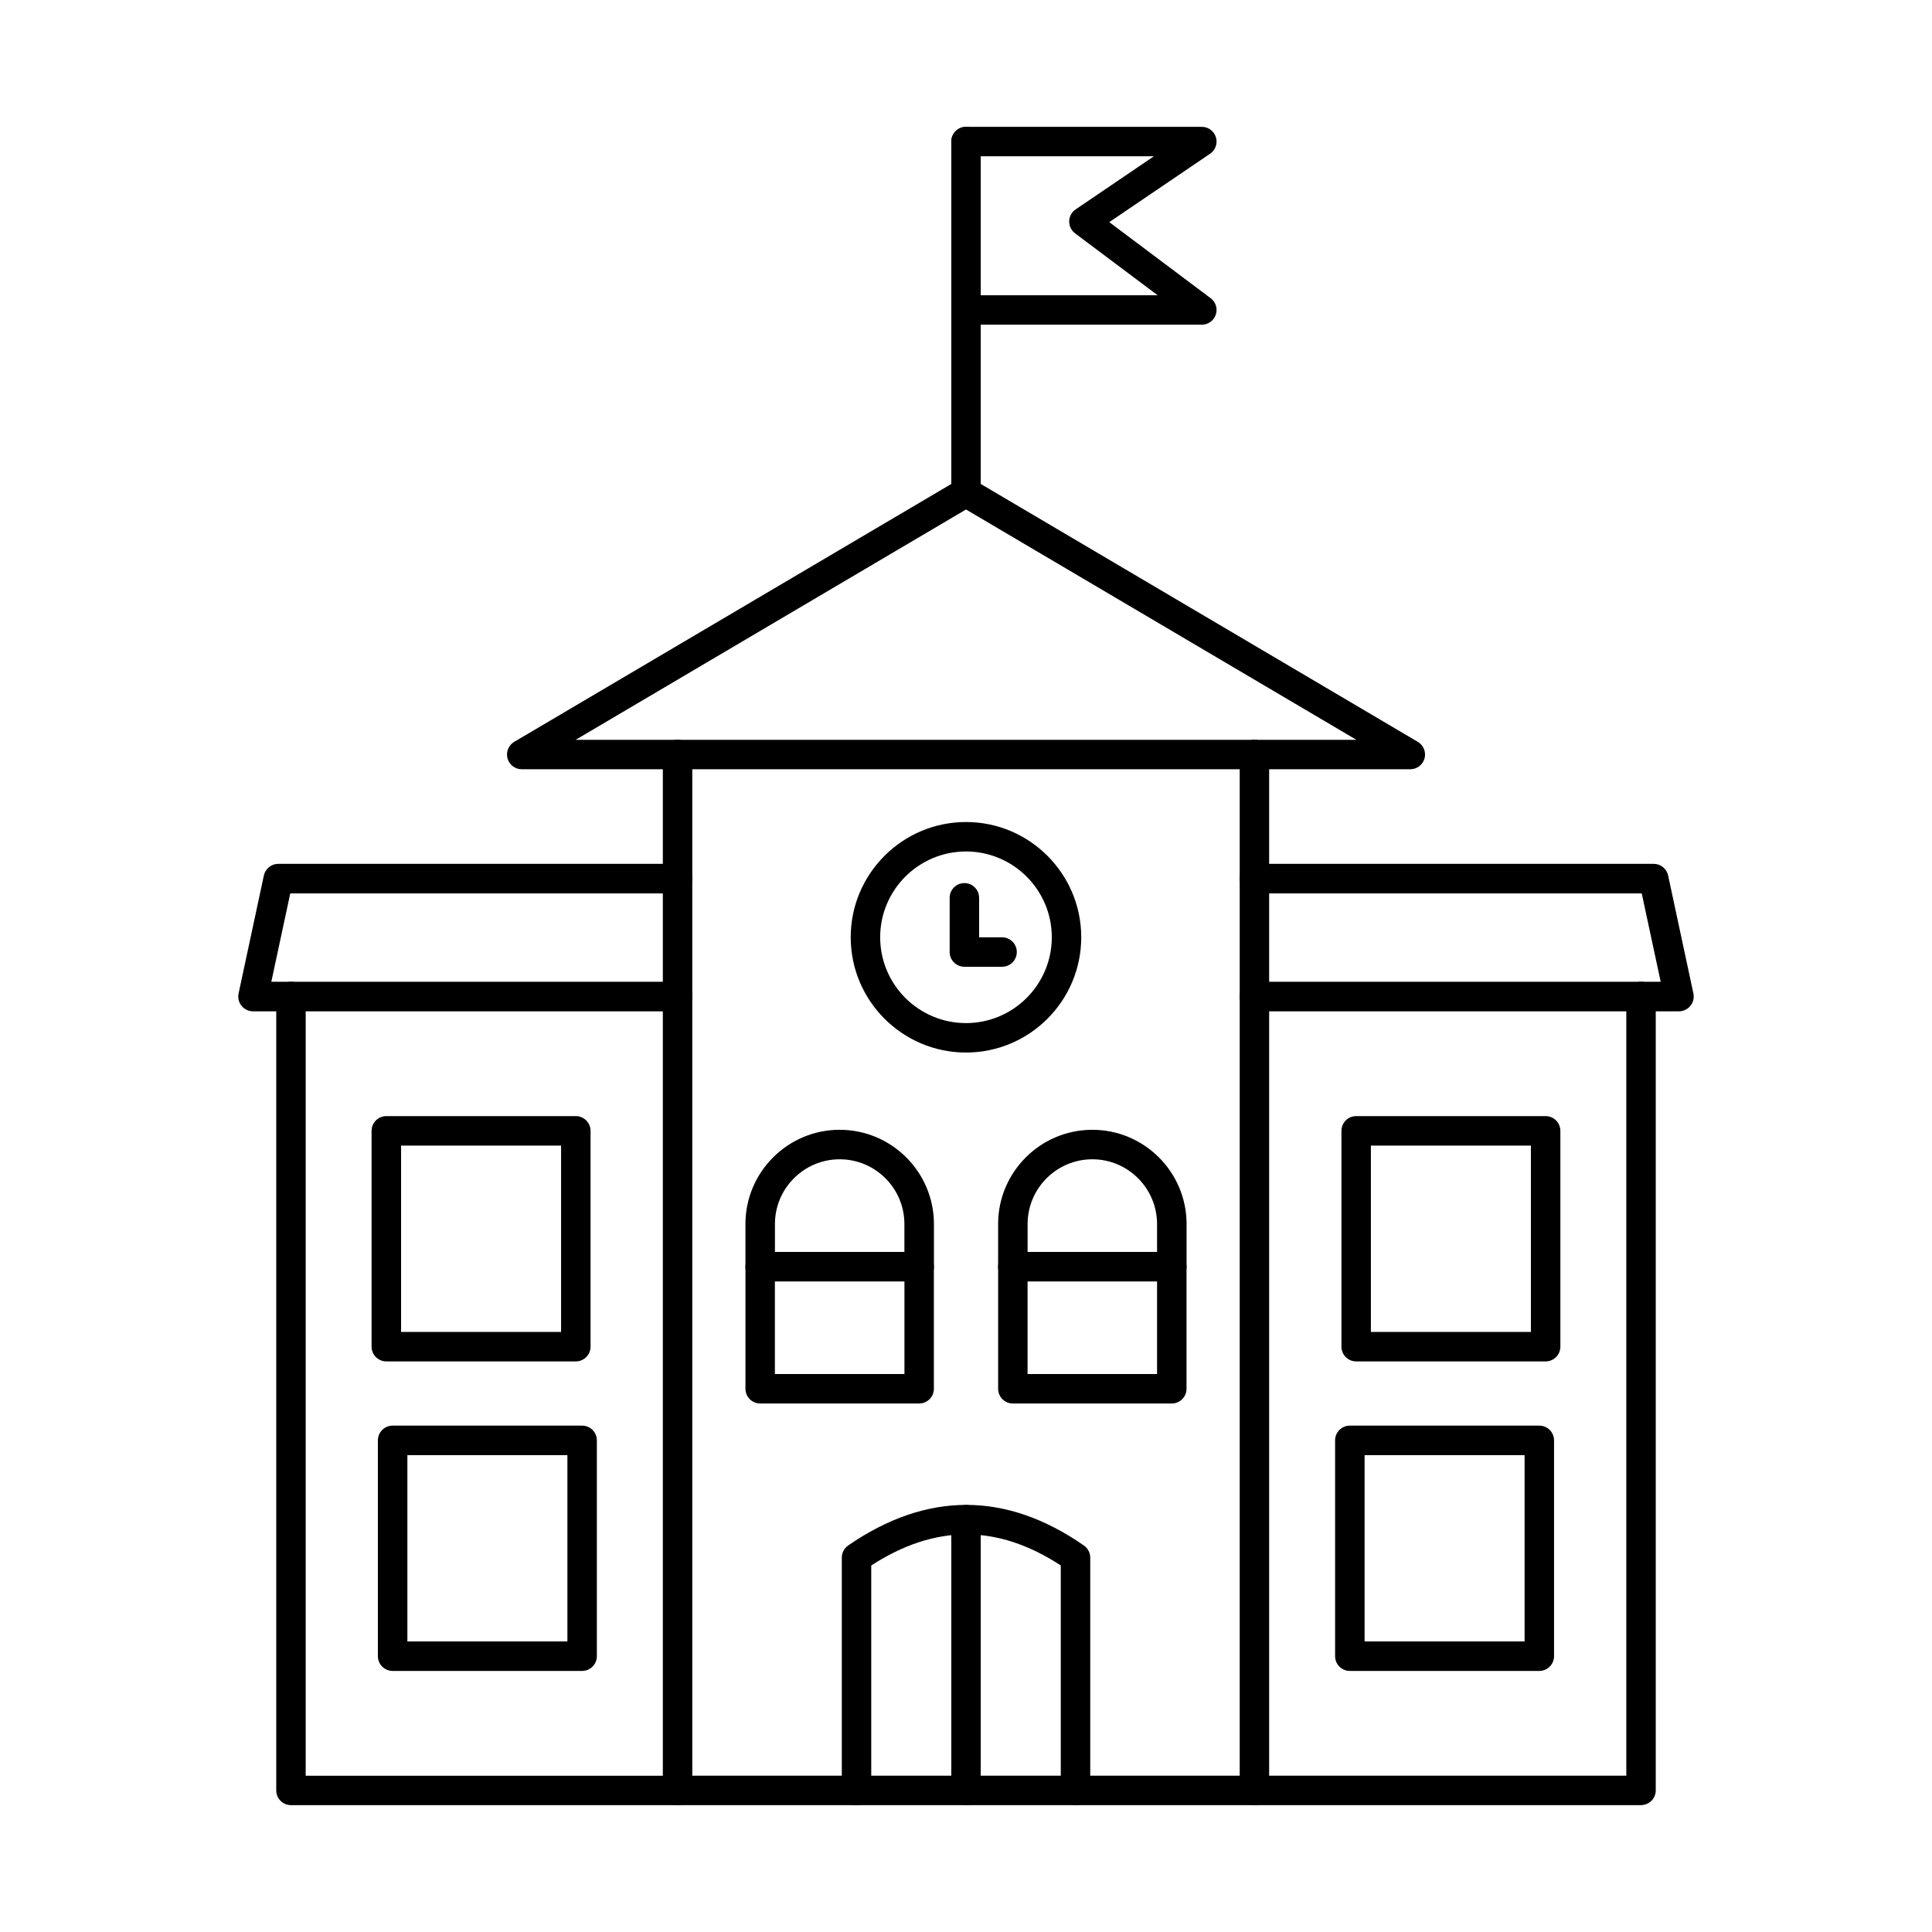
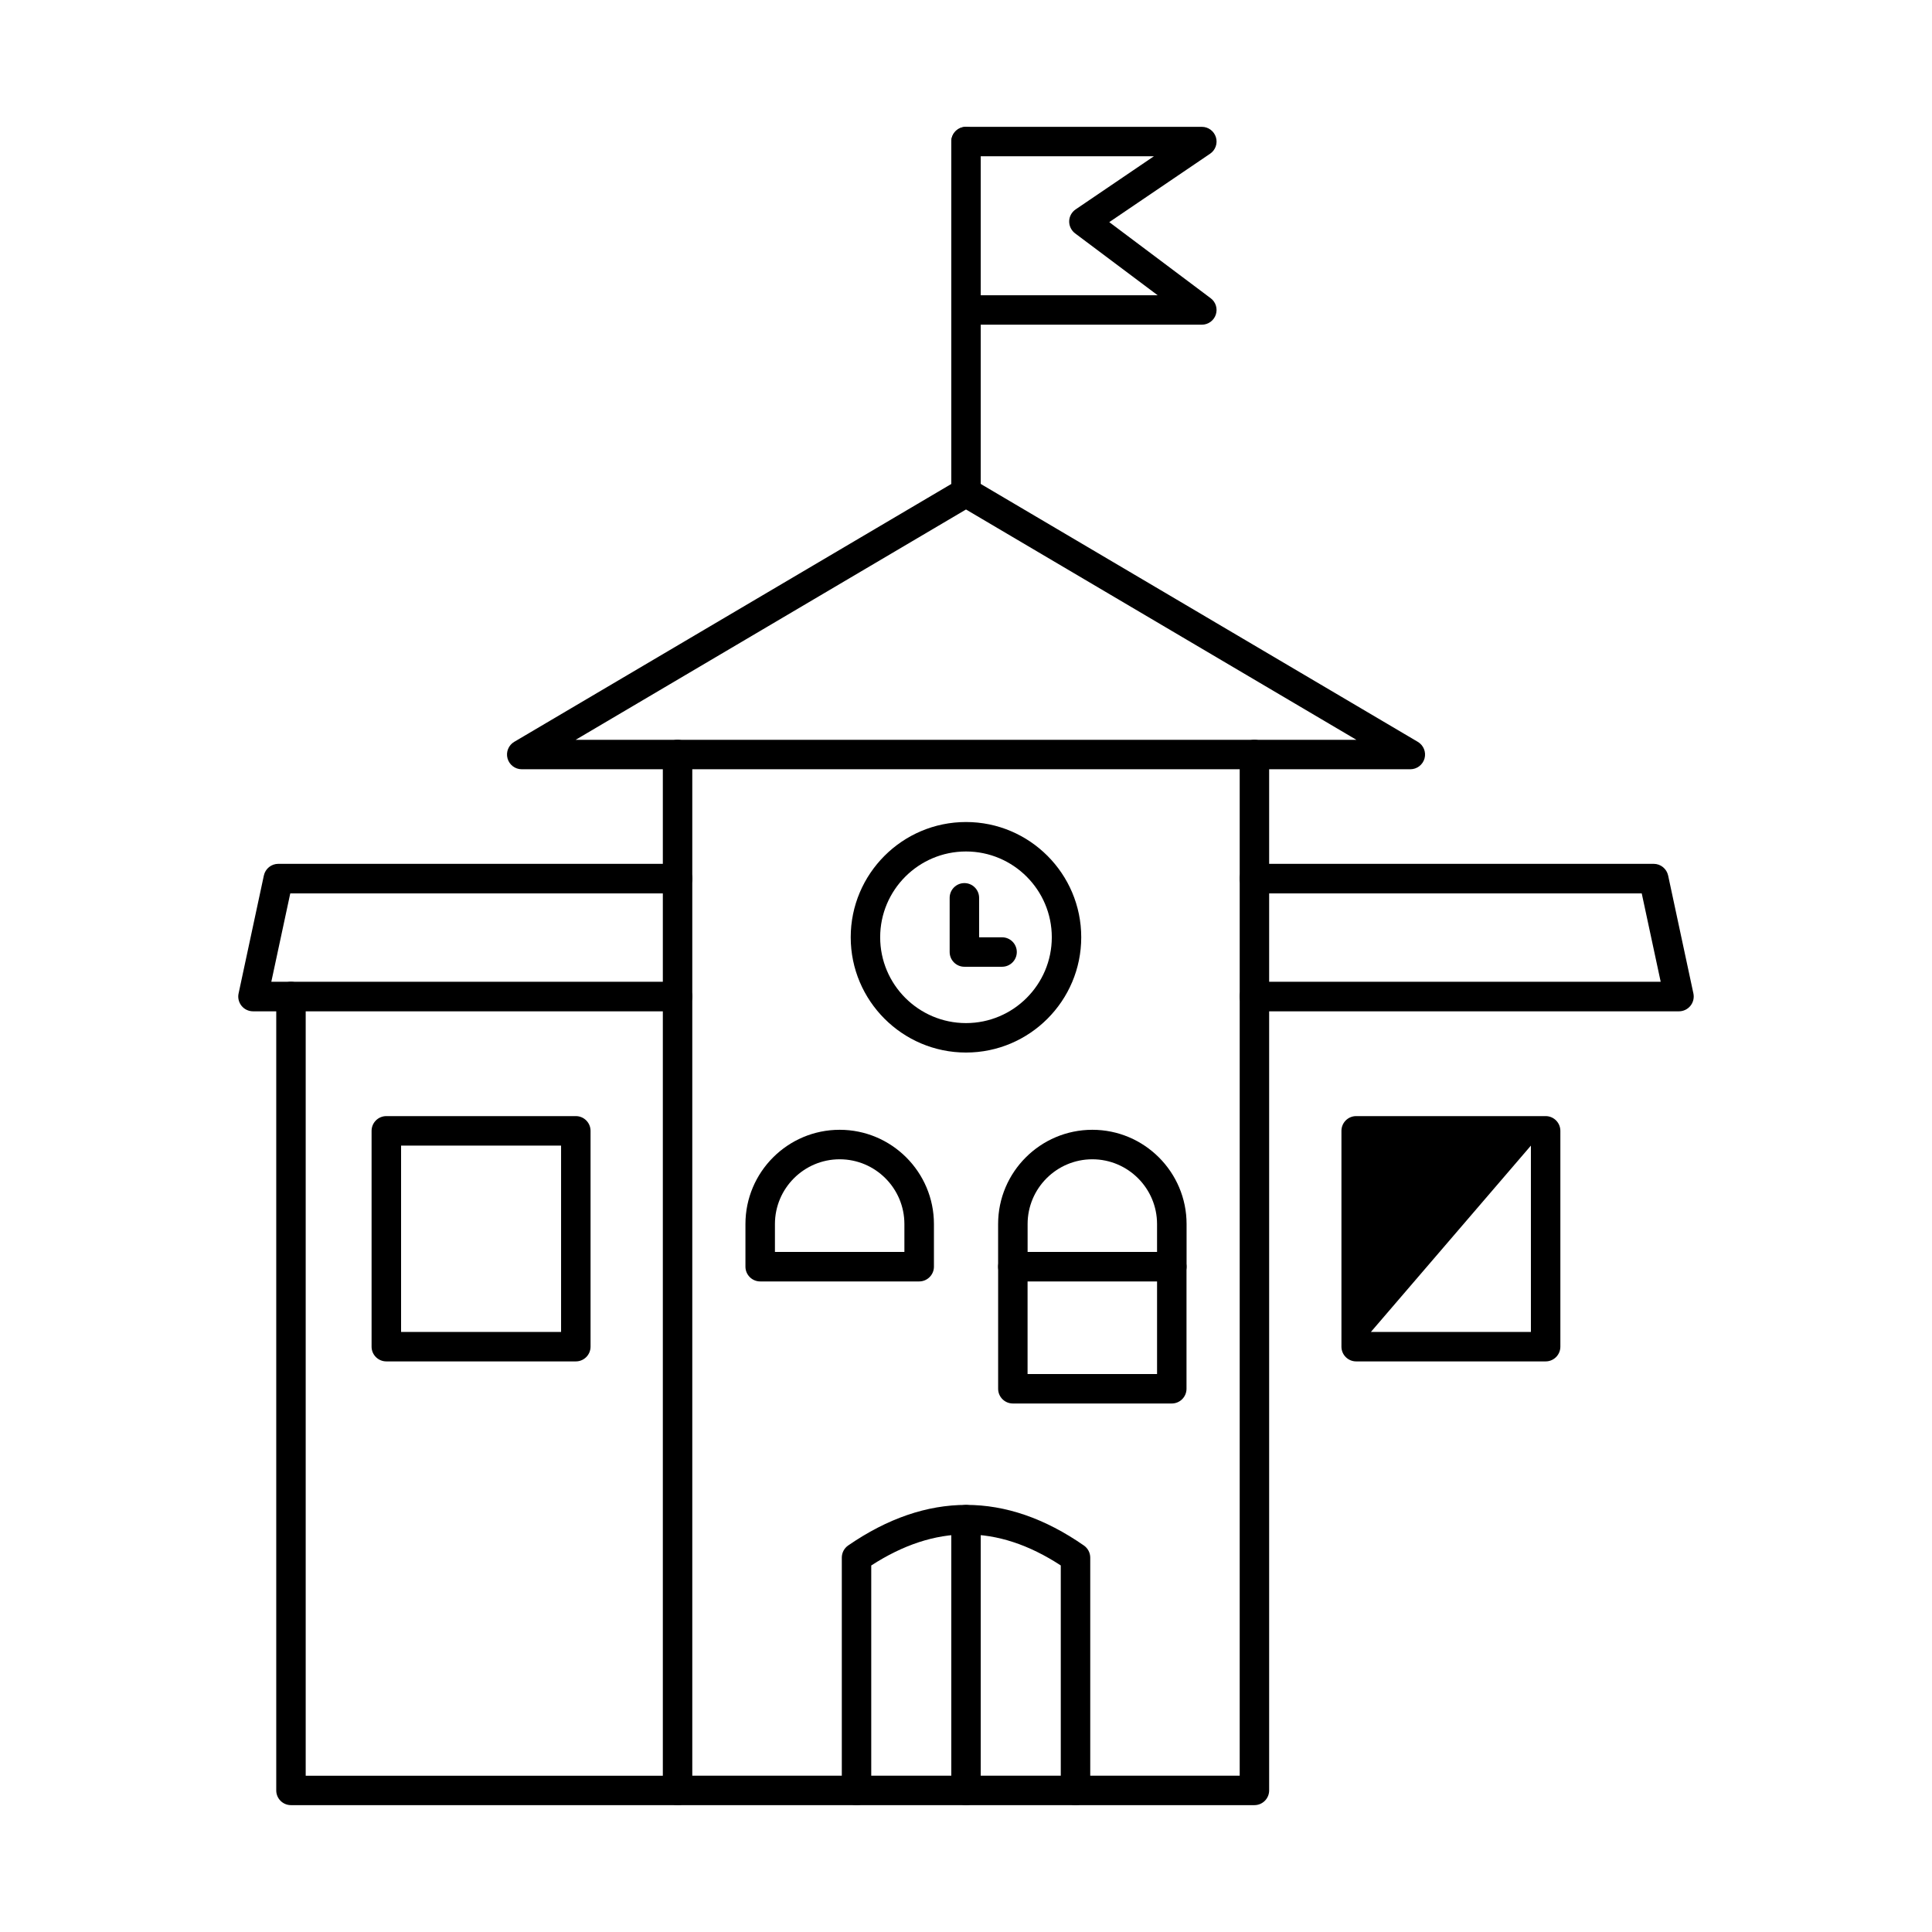
<svg xmlns="http://www.w3.org/2000/svg" fill="#000000" width="800px" height="800px" version="1.1" viewBox="144 144 512 512">
  <g>
    <path d="m476.44 622.38h-152.88c-2.152 0-3.902-1.746-3.902-3.902v-274.52c0-2.164 1.75-3.902 3.902-3.902s3.902 1.738 3.902 3.902v270.62h145.07v-270.62c0-2.164 1.75-3.902 3.902-3.902s3.902 1.738 3.902 3.902v274.52c0 2.152-1.75 3.902-3.902 3.902z" />
    <path d="m296.55 340.06h206.91l-103.46-61.039zm221.2 7.801h-235.49c-1.758 0-3.293-1.18-3.762-2.875-0.465-1.695 0.262-3.496 1.777-4.391l117.75-69.473c1.219-0.723 2.734-0.723 3.965 0l117.74 69.473c1.516 0.895 2.246 2.691 1.789 4.391-0.469 1.695-2.012 2.875-3.769 2.875z" />
-     <path d="m387.59 515.94h-42.133c-2.152 0-3.902-1.746-3.902-3.902v-32.355c0-2.156 1.75-3.902 3.902-3.902s3.898 1.746 3.898 3.902v28.457h34.332v-28.457c0-2.156 1.75-3.902 3.902-3.902 2.152 0 3.898 1.746 3.898 3.902v32.355c0 2.156-1.746 3.902-3.898 3.902z" />
    <path d="m349.37 475.77h34.305v-7.387c0-9.457-7.688-17.16-17.148-17.16h-0.008c-9.449 0-17.152 7.699-17.152 17.16v7.387zm38.223 7.824h-42.133c-2.152 0-3.91-1.758-3.91-3.91v-11.297c0-13.777 11.203-24.98 24.973-24.98 13.773 0 24.98 11.207 24.98 24.98v11.297c0 2.152-1.758 3.91-3.91 3.91z" />
    <path d="m454.54 515.94h-42.121c-2.156 0-3.902-1.746-3.902-3.902v-32.355c0-2.156 1.746-3.902 3.902-3.902 2.148 0 3.898 1.746 3.898 3.902v28.457h34.316v-28.457c0-2.156 1.75-3.902 3.902-3.902s3.902 1.746 3.902 3.902v32.355c0 2.156-1.75 3.902-3.902 3.902z" />
    <path d="m416.33 475.77h34.301v-7.387c0-9.457-7.691-17.16-17.152-17.16-9.457 0-17.152 7.699-17.152 17.16v7.387zm38.215 7.824h-42.121c-2.164 0-3.914-1.758-3.914-3.91v-11.297c0-13.777 11.207-24.98 24.973-24.98s24.973 11.207 24.973 24.98v11.297c0 2.152-1.75 3.91-3.91 3.91z" />
    <path d="m429.02 622.38c-2.152 0-3.902-1.746-3.902-3.902v-59.617c-16.801-10.973-33.262-10.973-50.23 0.008v59.609c0 2.152-1.746 3.902-3.898 3.902s-3.902-1.746-3.902-3.902v-61.688c0-1.293 0.629-2.488 1.688-3.223 20.824-14.344 41.844-14.336 62.473 0.012 1.047 0.73 1.676 1.93 1.676 3.211v61.688c0 2.152-1.75 3.902-3.902 3.902z" />
    <path d="m400 369.65c-12.547 0-22.746 10.199-22.746 22.734 0 12.547 10.203 22.746 22.746 22.746s22.738-10.199 22.738-22.746c0-12.535-10.199-22.734-22.738-22.734zm0 53.285c-16.844 0-30.551-13.707-30.551-30.551 0-16.832 13.703-30.539 30.551-30.539s30.539 13.707 30.539 30.539c0 16.844-13.691 30.551-30.539 30.551z" />
    <path d="m409.56 400.2h-9.988c-2.152 0-3.902-1.75-3.902-3.902v-14.367c0-2.152 1.75-3.902 3.902-3.902 2.152 0 3.902 1.75 3.902 3.902v10.465h6.086c2.152 0 3.902 1.746 3.902 3.902 0 2.152-1.75 3.902-3.902 3.902z" />
    <path d="m323.56 622.38h-102.45c-2.164 0-3.902-1.746-3.902-3.902v-210.39c0-2.156 1.738-3.902 3.902-3.902 2.152 0 3.902 1.746 3.902 3.902v206.5h98.547c2.152 0 3.902 1.746 3.902 3.902 0 2.152-1.75 3.902-3.902 3.902z" />
    <path d="m323.56 412.01h-112.5c-1.188 0-2.309-0.539-3.047-1.453-0.742-0.926-1.039-2.133-0.785-3.281l6.695-31.25c0.387-1.809 1.98-3.102 3.832-3.102h105.8c2.16 0 3.91 1.758 3.91 3.922s-1.75 3.914-3.91 3.914h-102.63l-5.023 23.418h107.65c2.16 0 3.91 1.746 3.91 3.91 0 2.164-1.75 3.922-3.91 3.922z" />
    <path d="m250.29 496.98h42.402v-49.383h-42.402zm46.316 7.805h-50.223c-2.16 0-3.91-1.746-3.91-3.902v-57.188c0-2.164 1.75-3.914 3.91-3.914h50.223c2.152 0 3.898 1.75 3.898 3.914v57.188c0 2.156-1.746 3.902-3.898 3.902z" />
-     <path d="m251.96 579h42.406v-49.379h-42.406zm46.305 7.812h-50.211c-2.164 0-3.91-1.746-3.91-3.914v-57.188c0-2.152 1.746-3.902 3.91-3.902h50.211c2.164 0 3.91 1.746 3.91 3.902v57.188c0 2.164-1.746 3.914-3.91 3.914z" />
-     <path d="m578.89 622.38h-102.45c-2.152 0-3.902-1.746-3.902-3.902s1.75-3.902 3.902-3.902h98.547v-206.5c0-2.156 1.75-3.902 3.902-3.902 2.152 0 3.902 1.746 3.902 3.902v210.39c0 1.035-0.41 2.023-1.141 2.754s-1.727 1.148-2.766 1.148z" />
    <path d="m588.94 412.01h-112.5c-2.164 0-3.918-1.758-3.918-3.922 0-2.164 1.754-3.91 3.918-3.91h107.66l-5.023-23.418h-102.63c-2.164 0-3.918-1.75-3.918-3.914s1.754-3.922 3.918-3.922h105.8c1.84 0 3.434 1.289 3.828 3.102l6.695 31.25c0.242 1.148-0.039 2.356-0.793 3.281-0.742 0.914-1.859 1.453-3.039 1.453z" />
-     <path d="m507.3 496.98h42.406v-49.383h-42.406zm46.316 7.805h-50.223c-2.152 0-3.898-1.746-3.898-3.902v-57.188c0-2.164 1.746-3.914 3.898-3.914h50.223c2.152 0 3.898 1.75 3.898 3.914v57.188c0 2.156-1.746 3.902-3.898 3.902z" />
-     <path d="m505.63 579h42.402v-49.379h-42.402zm46.305 7.812h-50.223c-2.152 0-3.898-1.746-3.898-3.914v-57.188c0-2.152 1.746-3.902 3.898-3.902h50.223c2.152 0 3.902 1.746 3.902 3.902v57.188c0 2.164-1.75 3.914-3.902 3.914z" />
+     <path d="m507.3 496.98h42.406v-49.383zm46.316 7.805h-50.223c-2.152 0-3.898-1.746-3.898-3.902v-57.188c0-2.164 1.746-3.914 3.898-3.914h50.223c2.152 0 3.898 1.75 3.898 3.914v57.188c0 2.156-1.746 3.902-3.898 3.902z" />
    <path d="m400 622.38c-2.152 0-3.898-1.746-3.898-3.902v-71.738c0-2.152 1.746-3.902 3.898-3.902 2.156 0 3.902 1.746 3.902 3.902v71.738c0 2.152-1.746 3.902-3.902 3.902z" />
    <path d="m400 278.39c-2.152 0-3.898-1.746-3.898-3.898v-92.969c0-2.164 1.746-3.902 3.898-3.902 2.156 0 3.902 1.738 3.902 3.902v92.969c0 2.152-1.746 3.898-3.902 3.898z" />
    <path d="m462.5 230.05h-62.496c-2.152 0-3.898-1.746-3.898-3.902 0-2.152 1.746-3.902 3.898-3.902h50.789l-21.887-16.406c-1-0.762-1.59-1.965-1.562-3.223 0.031-1.258 0.672-2.418 1.719-3.129l20.734-14.074h-49.793c-2.152 0-3.898-1.746-3.898-3.898 0-2.164 1.746-3.902 3.898-3.902h62.496c1.719 0 3.219 1.121 3.727 2.75 0.508 1.641-0.121 3.414-1.531 4.371l-26.73 18.133 26.871 20.16c1.352 1.004 1.891 2.762 1.363 4.356-0.531 1.586-2.019 2.664-3.695 2.664z" />
  </g>
</svg>